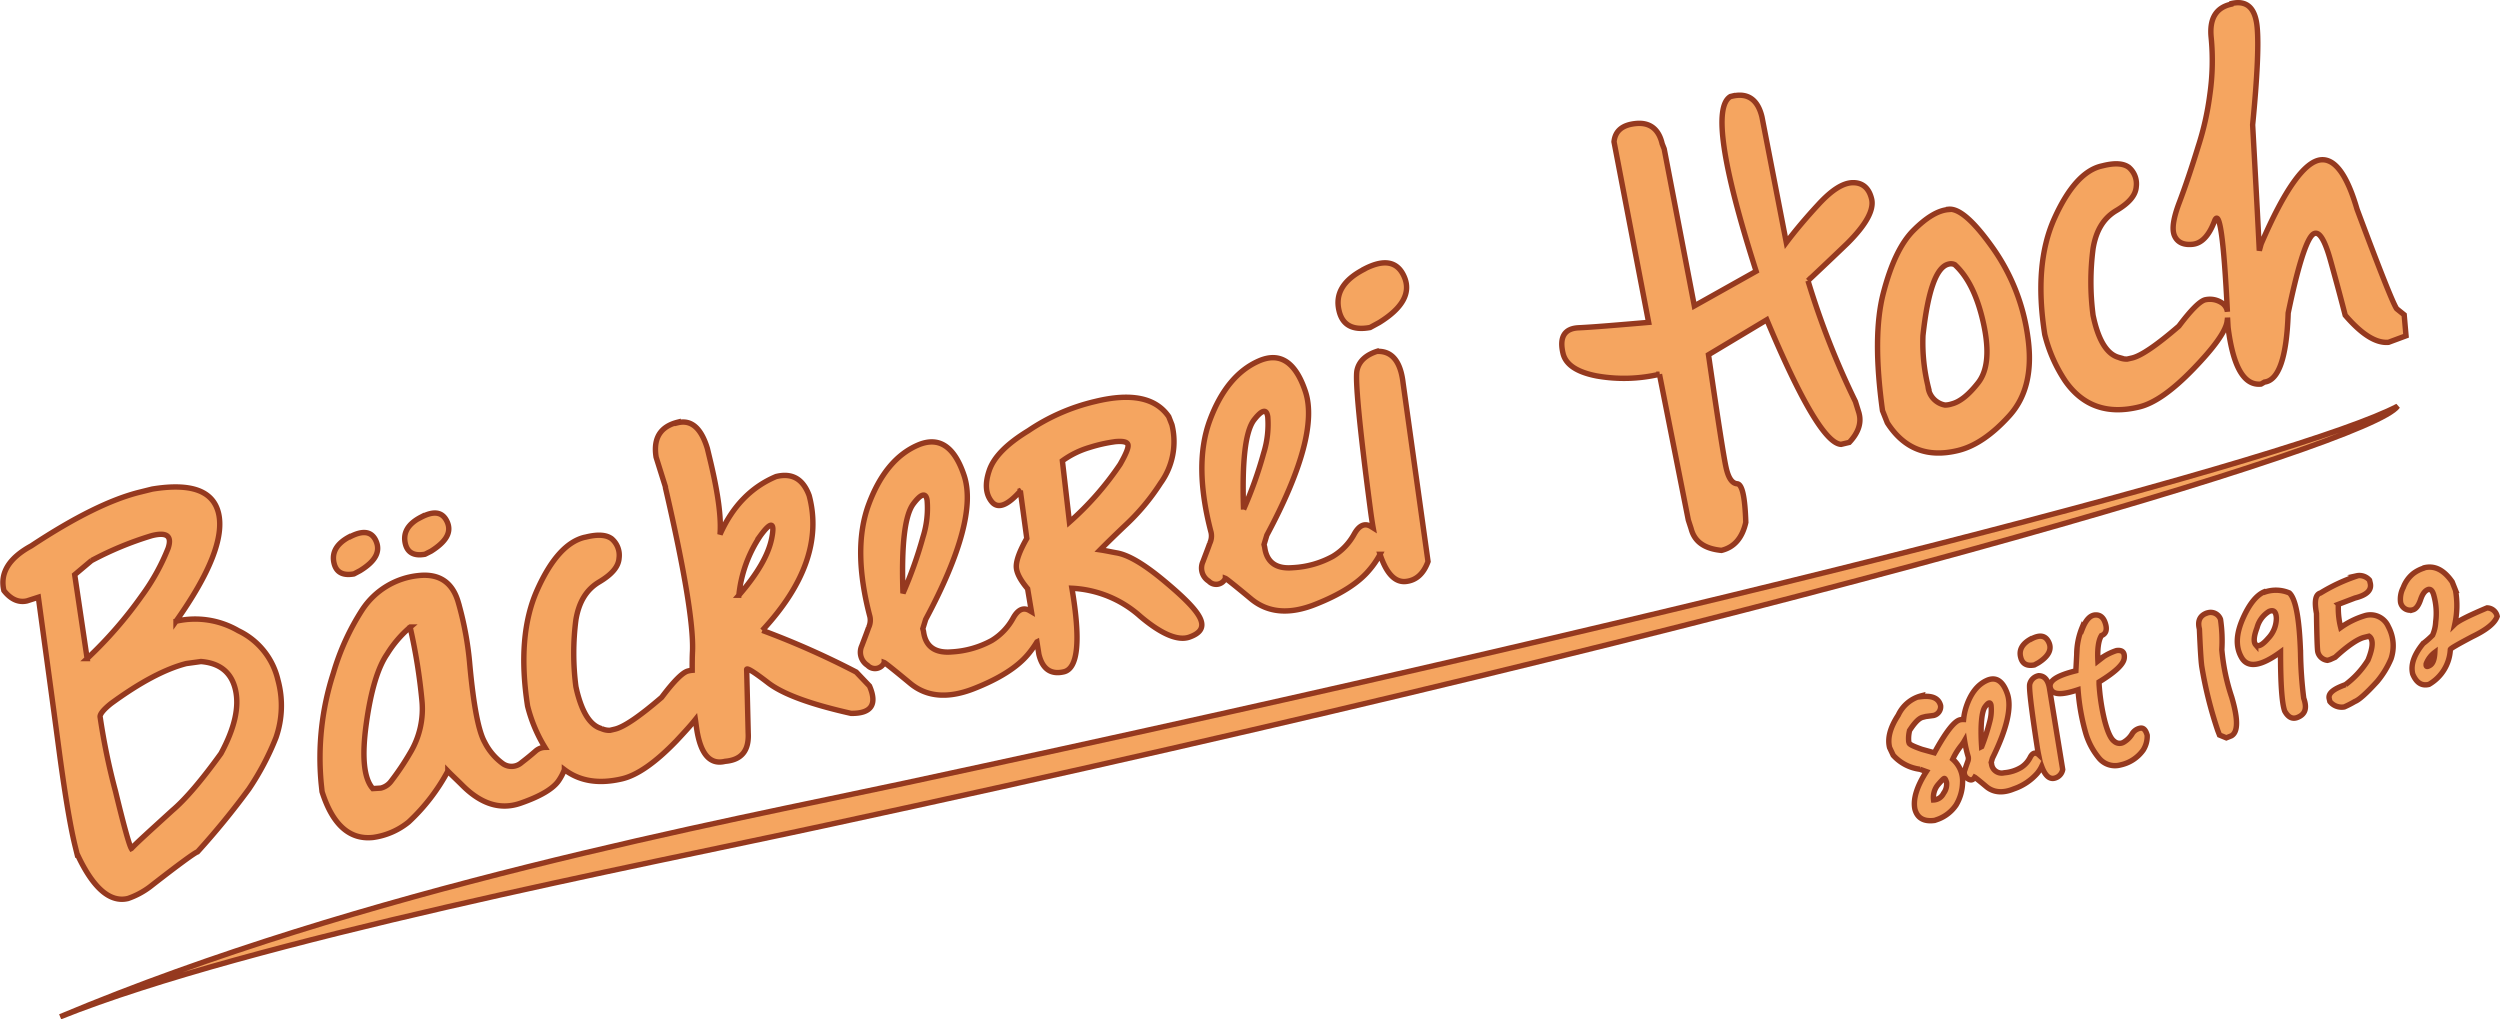
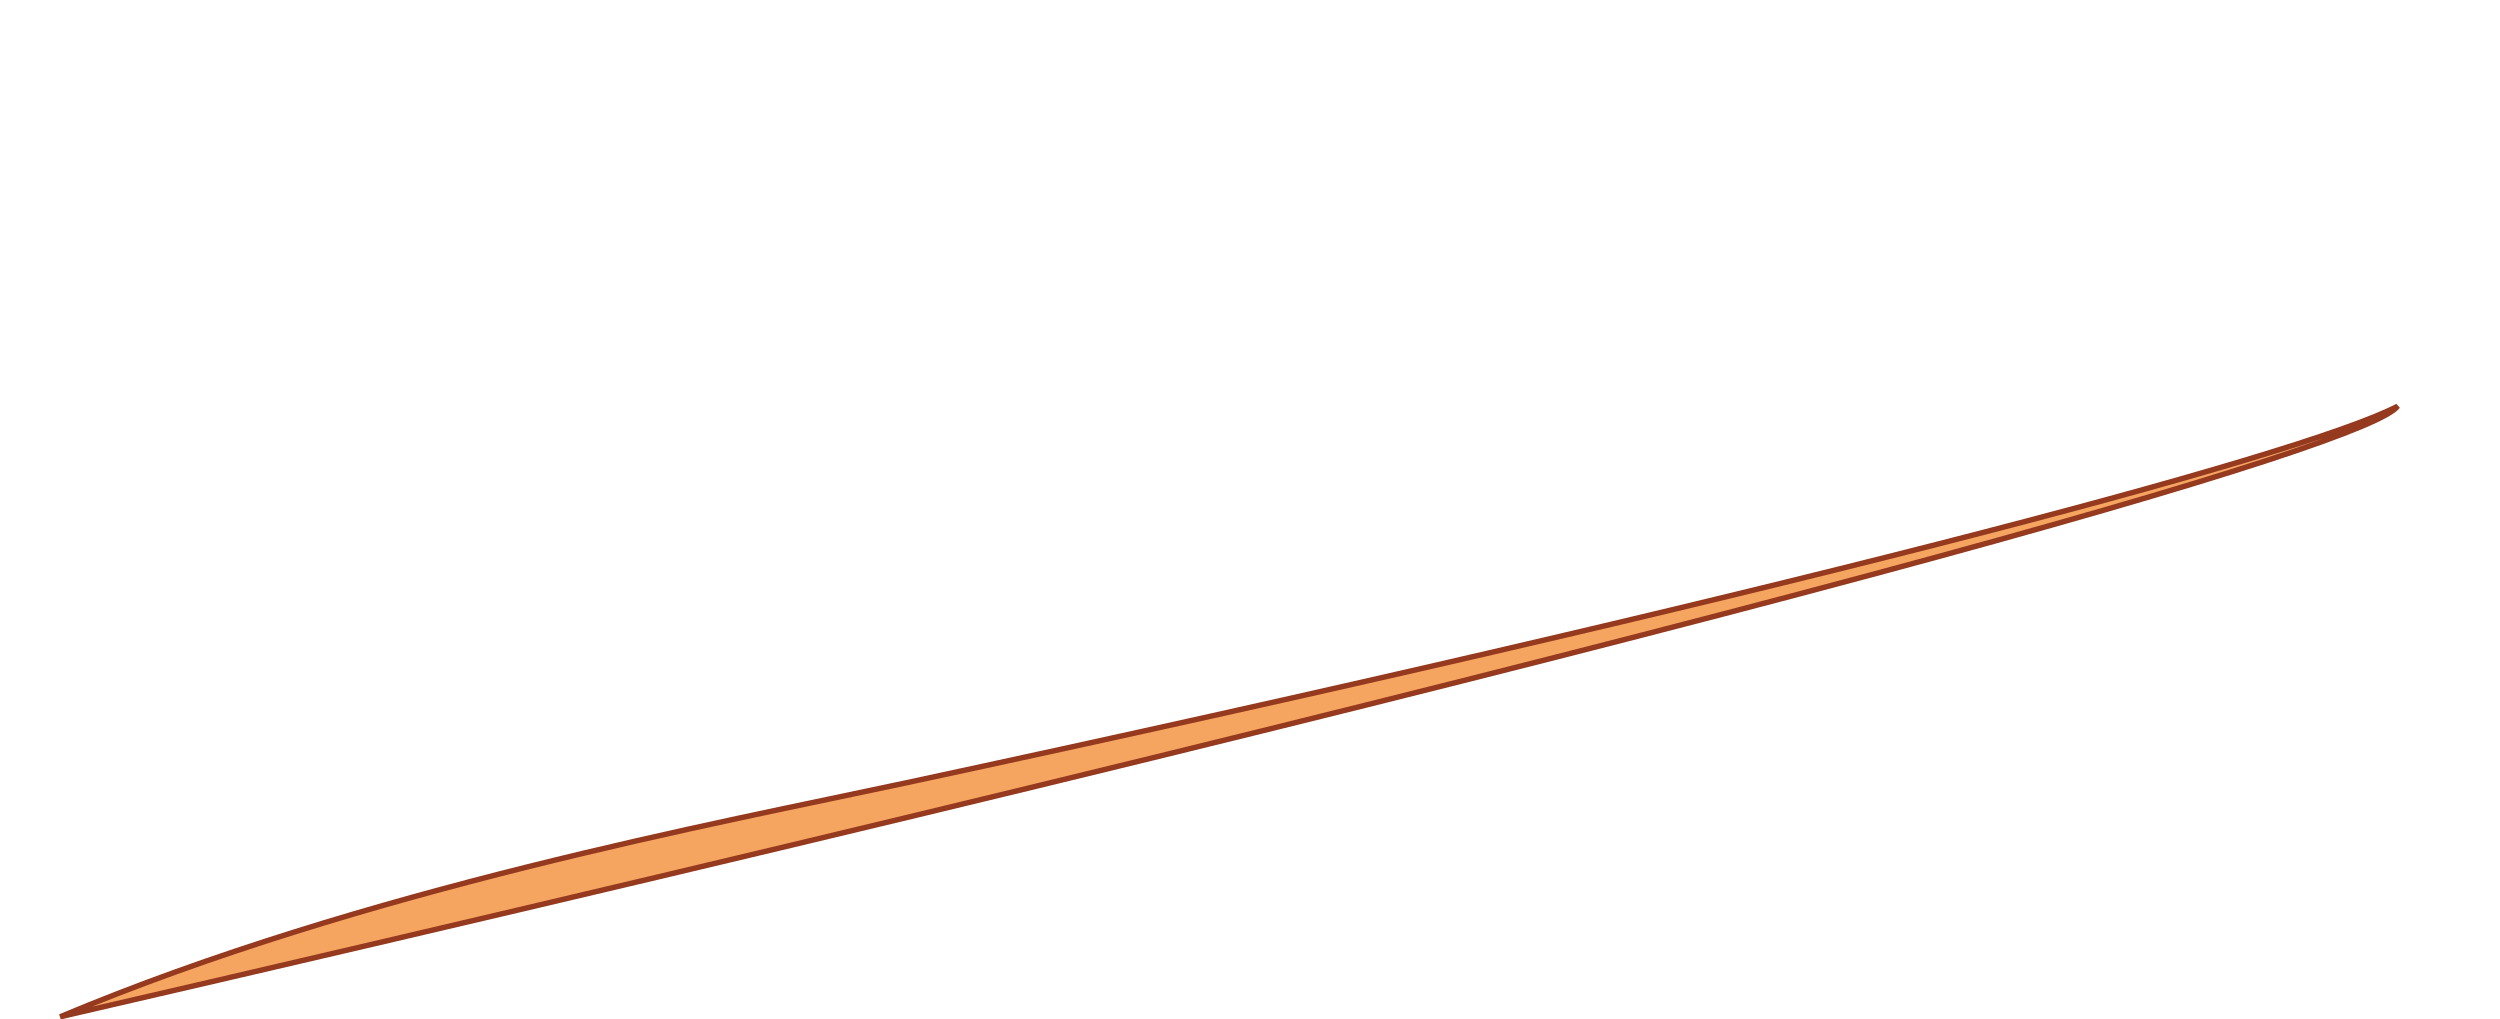
<svg xmlns="http://www.w3.org/2000/svg" viewBox="0 0 461.58 188.2">
  <defs>
    <style>.cls-1{fill:#f5a560;stroke:#95391f;fill-rule:evenodd;}</style>
  </defs>
  <title>Element 8</title>
  <g id="Ebene_2" data-name="Ebene 2">
    <g id="Ebene_1-2" data-name="Ebene 1">
-       <path class="cls-1" d="M354.73,128.62c2.06-.24,3.23.31,3.57,1.67A1.67,1.67,0,0,1,357,132.1l-1.45.19-.58.15c-.68.18-1.48,1-2.4,2.43a6.06,6.06,0,0,0-.16,2.06l.07.25c.06.27.86.64,2.36,1.17l2.31.64c2.09-3.81,3.66-5.84,4.74-6.09a2.61,2.61,0,0,1,.65-.06,10.91,10.91,0,0,1,.49-2.34c.83-2.49,2.09-4.09,3.78-4.86s3,.06,3.82,2.49-.06,6.4-2.77,11.88l-.22.77.06.21a1.88,1.88,0,0,0,2.34,1.69,7.11,7.11,0,0,0,3.14-1,4.74,4.74,0,0,0,1.66-1.85c.37-.73.83-.95,1.36-.64a.63.63,0,0,1,.18.12c-.09-.43-.18-.92-.25-1.41-1.07-7-1.53-10.83-1.38-11.57a2.08,2.08,0,0,1,1.63-1.57c1.14,0,1.82.83,2.06,2.58l2.4,14.74a2,2,0,0,1-1.66,1.63c-.89.12-1.63-.61-2.22-2.21a6.15,6.15,0,0,1-.83,1.29,10.09,10.09,0,0,1-4.3,2.86c-2,.83-3.76.71-5.11-.43s-2.06-1.69-2.12-1.72c-.34.58-.77.64-1.33.24a1.28,1.28,0,0,1-.49-1.6c.22-.67.4-1.17.52-1.51a1.51,1.51,0,0,0,.1-.89,22.91,22.91,0,0,1-.68-3,7.43,7.43,0,0,1-.55.83,12.22,12.22,0,0,0-1.63,2.61,5.29,5.29,0,0,1,1.81,4.34,8.37,8.37,0,0,1-1.2,4.12,7,7,0,0,1-3.26,2.59l-.68.24c-2,.28-3.23-.43-3.66-2.09q-.55-2.76,2.12-6.92l-1.19-.43a8,8,0,0,1-4.93-2.58l-.67-1.42c-.43-1.72.09-3.69,1.6-6a6.48,6.48,0,0,1,4.3-3.57Zm92.82-23.78c1.94-.49,3.66.37,5.2,2.59l.62,1.57a16.14,16.14,0,0,1-.13,6.24c.59-.58,2.56-1.57,5.94-3a1.94,1.94,0,0,1,1.88,1.56c-.43,1.24-1.94,2.47-4.56,3.73-2.73,1.44-4.12,2.24-4.09,2.4a7.88,7.88,0,0,1-3.94,6.43c-1.35.34-2.33-.31-3-1.91q-.64-2.49,1.91-5.63a17.25,17.25,0,0,0,1.75-1.54,6.88,6.88,0,0,0,.58-2.49,12.3,12.3,0,0,0-.33-4.8c-.19-.74-.46-1.14-.83-1.17l-.16,0c-.61.16-1.11.8-1.47,1.88s-.84,1.72-1.39,1.88a1.8,1.8,0,0,1-2.31-1.39,4.62,4.62,0,0,1,.5-2.71,6,6,0,0,1,1.84-2.58,6.38,6.38,0,0,1,1.94-1Zm.4,17.75c-.06.53.15.59.71.25s.83-1.14.89-2.4a4.73,4.73,0,0,0-1.6,2.12Zm-12.86-16.27a2.46,2.46,0,0,1,2.4.8l.12.49c.34,1.32-.58,2.25-2.8,2.8l-3.07,1.17a14.63,14.63,0,0,0,.43,4.28,15.27,15.27,0,0,1,4.37-2.16,3.6,3.6,0,0,1,4.43,2,7.48,7.48,0,0,1,.49,5.94,16.58,16.58,0,0,1-2.55,4.18c-2,2.19-3.33,3.39-4.13,3.7a18.67,18.67,0,0,1-1.94,1,2.79,2.79,0,0,1-2.67-1l-.12-.5c-.25-1,.76-1.81,3-2.61a16.68,16.68,0,0,0,4.15-4.52c1-2.44,1-3.91.19-4.43l-.86.21c-1.23.31-3.05,1.54-5.39,3.69l-.95.43-.46.13a2.06,2.06,0,0,1-1.79-1.57c-.09-.34-.18-2.68-.24-7.08-.43-2.28-.19-3.54.74-3.78a32.5,32.5,0,0,1,6.73-3.14Zm-16.95,3a6.3,6.3,0,0,1,4.55.16c1.17,1.07,1.85,4.73,2.06,11a76.27,76.27,0,0,0,.59,8.43c.67,1.88.28,3-1.2,3.57q-1.38.51-2.31-1.2c-.52-1.42-.77-5.05-.77-10.89q-5.49,4-7.2,1c-1.14-2-1-4.33.22-7.13s2.61-4.43,4-5ZM416.48,119c.43.5,1.2.13,2.31-1.16a5.38,5.38,0,0,0,1.5-3.73q-.09-1.8-1.38-1.2a5,5,0,0,0-2.19,3c-.61,1.6-.67,2.64-.24,3.14Zm-9-5.81a1.93,1.93,0,0,1,2.5,1.17,27.42,27.42,0,0,1,.24,5.6,37.79,37.79,0,0,0,1.82,8.74c1.2,4.09,1.2,6.46-.06,7.16l-.93.37-1.26-.52-.31-.8A75.17,75.17,0,0,1,406.51,123c-.15-1.13-.28-3.41-.43-6.86-.37-1.47.06-2.46,1.35-2.95ZM384.51,116c.65-1.63,1.45-2.43,2.4-2.46s1.57.58,1.88,1.81c.25,1,0,1.7-.8,2-.55.9-.77,2.46-.65,4.71l1.11-.86a10.61,10.61,0,0,1,2.31-1.08c1.07-.15,1.57.31,1.44,1.42s-1.66,2.55-4.64,4.37c0,0,0,.15,0,.43a38.45,38.45,0,0,0,1,6.61c.56,2.16,1.14,3.45,1.79,3.91a1.48,1.48,0,0,0,1.84.12,4.45,4.45,0,0,0,1.42-1.41,2.22,2.22,0,0,1,1.48-1.11c.64-.15,1.07.28,1.35,1.29a4.75,4.75,0,0,1-.74,2.74,6.9,6.9,0,0,1-4.18,2.74,3.82,3.82,0,0,1-4-1.29,13,13,0,0,1-2.43-4.59,39.35,39.35,0,0,1-1.42-8c-3,1-4.7,1-5.1-.31s1.16-2.3,4.7-3.19l.16-3a13.31,13.31,0,0,1,1-5ZM375,118c1.63-.89,2.7-.68,3.29.62s-.06,2.55-1.94,3.75l-.74.4c-1.38.25-2.21-.19-2.52-1.39-.37-1.38.27-2.52,1.87-3.41Zm-9.11,19.84a38.31,38.31,0,0,0,1.48-4.61,8.13,8.13,0,0,0,.24-3c-.12-.67-.49-.58-1.11.28S365.62,133.92,365.87,137.85ZM357,147.7a2.15,2.15,0,0,0,1.84-1.23,2.79,2.79,0,0,0,.56-2c-.16-.52-.28-.77-.43-.74s-.53.43-1.17,1.17A3.66,3.66,0,0,0,357,147.7Z" />
-       <path class="cls-1" d="M11.11,187.73c35.35-14.15,107.52-28,141.21-35.32C331.5,113.74,437.85,81.87,442.68,75,425,84.24,325.56,110.54,167,144.6,133.19,151.86,67.19,164.17,11.11,187.73Z" />
-       <path class="cls-1" d="M14.28,157.89l-.49-2c-.87-3.63-1.88-9.72-3-18.21S8.4,120,7.08,110.27L5,110.94c-1.54.37-3-.27-4.28-1.9-.77-3.23.92-6,5.05-8.25,8.09-5.35,14.79-8.64,20.12-9.94l2.21-.55c7.2-1.17,11.26.31,12.25,4.46q1.56,6.64-7.85,19.94A15.85,15.85,0,0,1,44,116.45a13.42,13.42,0,0,1,7.32,9.11,17.91,17.91,0,0,1-.37,10.64,49.85,49.85,0,0,1-5,9.48,143.57,143.57,0,0,1-9.48,11.6c-.46.12-3.42,2.27-8.83,6.49a14.75,14.75,0,0,1-4,2.12c-3.29.8-6.4-1.85-9.29-8Zm2.61-54.39-3.1,2.61,2.3,15.48A76.41,76.41,0,0,0,26.18,110a39.12,39.12,0,0,0,4.87-8.8c.73-2.22-.22-3-3-2.31a60.62,60.62,0,0,0-11.17,4.62Zm60.86-8c2.4-1.26,4-1,4.83.89s-.22,3.63-3,5.38l-1.11.56c-2,.37-3.23-.28-3.63-1.94C74.36,98.36,75.32,96.73,77.75,95.47ZM64.64,99.1c2.43-1.26,4.06-1,4.83.89s-.18,3.66-3,5.38l-1.11.59c-2.06.37-3.29-.28-3.69-2-.46-2,.52-3.63,2.92-4.89Zm11.11,16.67a21.11,21.11,0,0,0-4.28,5c-1.69,2.46-3,6.73-3.84,12.83s-.47,10.09,1.2,12l1.47-.09a3.33,3.33,0,0,0,1.88-1.23,48.82,48.82,0,0,0,3.57-5.32,15.7,15.7,0,0,0,2.15-9.63,105.29,105.29,0,0,0-2.18-13.54Zm60.67-5.87c3.41-3.94,5.44-7.42,6.06-10.49s-.09-3.23-2.09-.5A24.06,24.06,0,0,0,136.42,109.9ZM125.13,78.05c2.52-.61,4.33,1,5.47,4.74l.65,2.71c1.35,5.75,1.94,10.15,1.69,13.17,2.31-5.2,5.75-8.74,10.34-10.68,3-.74,5,.46,6.12,3.51q3.22,12.09-8.65,24.89a152.52,152.52,0,0,1,17.33,7.69l2.46,2.58q2.21,5.13-3.42,5.05c-7.54-1.69-12.61-3.57-15.32-5.66s-4-2.86-3.94-2.4l.28,11.66c.18,3.29-1.23,5-4.28,5.26-2.77.68-4.52-1.32-5.23-6-.09-.58-.15-1.14-.24-1.72-.93,1.17-2.13,2.46-3.51,3.94-3.85,4-7.2,6.33-10,7-4.24,1-7.78.49-10.67-1.69a9.64,9.64,0,0,1-1,1.94c-1,1.56-3.45,3-7.14,4.27s-7.26.16-10.77-3.38c-1-1-1.9-1.82-2.61-2.56a36,36,0,0,1-7.23,9.39,13.3,13.3,0,0,1-6.58,2.86c-4.34.46-7.48-2.34-9.42-8.46l-.15-1.42a50.81,50.81,0,0,1,2.24-20.46,44.39,44.39,0,0,1,5.33-11.69,14.12,14.12,0,0,1,10.49-6.33c3.72-.37,6.15,1.23,7.23,4.89a60.19,60.19,0,0,1,2.15,11.72Q87.79,134,89.47,137a11,11,0,0,0,3.38,4,2.79,2.79,0,0,0,3.45-.21c1.14-.87,2-1.6,2.64-2.16a2.72,2.72,0,0,1,1.67-.64,27.37,27.37,0,0,1-3.2-7.63q-2-13,1.78-21.45t8.68-9.69l.3-.06c2.22-.55,3.82-.43,4.8.34a4,4,0,0,1,1.33,3.54c-.1,1.57-1.3,3-3.66,4.4s-3.76,3.69-4.31,7a47.89,47.89,0,0,0,0,12.34l.18.8c1,4,2.46,6.37,4.56,6.95a3.54,3.54,0,0,0,1.56.31l.93-.22c1.66-.4,4.55-2.37,8.61-5.87,2.25-3,3.88-4.62,4.86-4.86a4.58,4.58,0,0,1,.77-.13c0-1.17,0-2.37.06-3.54.19-4.79-1.44-14.82-5-30.18l0-.15-1.72-5.48q-.84-5.25,4-6.46Zm41.59,31.48a76.47,76.47,0,0,0,3.69-10.37,17.64,17.64,0,0,0,.77-6.74c-.21-1.54-1.11-1.32-2.58.65Q166.25,96.3,166.72,109.53Zm21.78-19c-2.43,2.8-4.24,3.5-5.38,2.12s-1.32-3.32-.46-5.82,3.29-4.92,7.23-7.32a37,37,0,0,1,12.3-5.38c6.65-1.63,11.2-.71,13.6,2.8l.59,1.5a13.07,13.07,0,0,1-2.1,10.77A40.39,40.39,0,0,1,207.76,97c-1.94,1.84-3.48,3.35-4.64,4.52,1,.15,2,.37,3,.55,2.12.34,5,2,8.74,5.11s6,5.38,6.74,7,.09,2.71-2,3.45-5.14-.52-9.05-3.82a20.41,20.41,0,0,0-12.64-5.2c1.63,9.63,1.13,14.77-1.45,15.42-2.43.58-4-.49-4.65-3.23l-.36-2.28a17.42,17.42,0,0,1-1.63,2.28q-3,3.6-10.07,6.37c-4.73,1.84-8.64,1.53-11.69-1s-4.64-3.78-4.8-3.84a1.87,1.87,0,0,1-3.07.52,2.86,2.86,0,0,1-1.08-3.6c.56-1.48,1-2.62,1.26-3.38a3.13,3.13,0,0,0,.25-2c-2.19-8.34-2.28-15.23-.22-20.77s5.08-9.17,9-10.89,6.8.15,8.61,5.6-.55,14.3-7.1,26.55l-.53,1.72.13.49c.36,2.83,2.15,4.06,5.26,3.79a17.46,17.46,0,0,0,7.32-2.09,11,11,0,0,0,3.94-4.1c.89-1.63,1.93-2.12,3.1-1.41l.31.18-.71-4.24c-1.35-1.6-2.09-3-2.09-4.12s.62-2.87,1.94-5.17l-1.2-8.83Zm8.95,5.87a55.83,55.83,0,0,0,9.36-10.67c1.14-2,1.6-3.17,1.44-3.66s-.92-.65-2.3-.53a27.88,27.88,0,0,0-4.8,1.08,16.44,16.44,0,0,0-5,2.46Zm32.15-2.34a75.25,75.25,0,0,0,3.7-10.36,17.86,17.86,0,0,0,.77-6.74c-.22-1.54-1.08-1.32-2.59.64C229.91,79.78,229.3,85.25,229.6,94.08Zm22.19-44.33c3.78-2,6.27-1.48,7.5,1.42s-.3,5.72-4.64,8.4l-1.69.92c-3.2.58-5.11-.43-5.73-3.11C246.49,54.24,248,51.72,251.79,49.75Zm2.67,15.14c2.59,0,4.13,1.9,4.59,5.81l4.61,33c-.8,2.19-2.12,3.42-3.94,3.66-2.06.31-3.72-1.35-4.92-5a15.59,15.59,0,0,1-2,2.92q-3,3.6-10.06,6.37t-11.69-1c-3-2.5-4.64-3.79-4.8-3.85a1.87,1.87,0,0,1-3.07.52,2.85,2.85,0,0,1-1.08-3.6c.55-1.47,1-2.61,1.26-3.38a3.13,3.13,0,0,0,.25-2c-2.19-8.34-2.28-15.23-.22-20.76s5.08-9.17,9-10.9,6.8.16,8.62,5.6-.55,14.31-7.11,26.55l-.52,1.73.12.49c.37,2.83,2.16,4.06,5.26,3.78a17.17,17.17,0,0,0,7.33-2.09,10.88,10.88,0,0,0,3.93-4.09c.9-1.63,1.94-2.12,3.11-1.42l.4.25c-.18-1-.34-2.06-.49-3.2-2.06-15.6-2.86-24.21-2.49-25.9s1.66-2.86,3.84-3.54Zm65.29-47.1c2.92-.71,4.8.58,5.57,3.84l4.49,23.17c1.6-2.13,3.6-4.52,6-7.11s4.46-3.91,6.27-3.94,3,1,3.48,3-1,4.74-4.49,8.21c-2.34,2.25-4.77,4.55-7.26,6.89a149.11,149.11,0,0,0,8.76,22.31l.65,2.09.06.25c.4,1.72-.21,3.47-1.84,5.2l-1.51.36q-4.15-.18-13.72-23L315.44,65.5q2.58,17.77,3.23,20.74c.43,2,1.11,3,2.06,3.08s1.45,2.46,1.6,7.13c-.65,2.86-2.12,4.59-4.49,5.17-3.2-.31-5-1.66-5.6-4l-.52-1.6-5.33-26.92a28.83,28.83,0,0,1-11.59.31c-3.66-.71-5.73-2.09-6.22-4.18-.71-3,.28-4.59,2.89-4.71s7-.49,12.92-1L298,26.18c.21-2.06,1.6-3.16,4.12-3.38s4.15,1.05,4.77,3.75l.37.93,5.57,29,11.41-6.4Q314.8,20.6,319.5,17.82l.25-.06ZM356,71.56a3.85,3.85,0,0,0,3.11,3.23,4.06,4.06,0,0,0,1.23-.21c1.5-.37,3.13-1.66,4.89-3.91s2.09-5.87,1-10.89-2.86-8.68-5.32-10.92a1.64,1.64,0,0,0-1.17-.09q-3.36.82-4.7,13.19a33.93,33.93,0,0,0,1,9.6Zm3.75-32.92c1.94-.21,4.62,2.13,8.09,7a37,37,0,0,1,6.56,16.58c.89,6.22-.25,11.05-3.42,14.55s-6.31,5.63-9.44,6.4c-5.69,1.39-10-.31-13.08-5.11l-.89-2.24c-1.26-9.14-1.23-16.37.15-21.69s3.2-9.23,5.57-11.6,4.52-3.69,6.46-3.84ZM412,.65c2.83-.65,4.4.8,4.74,4.34q.46,4.8-.83,18.06c.58,10.61,1,18.33,1.23,23.22l.34-1.23c4.3-10,8-15.19,11-15.53q3.93-.42,6.71,9.13,6.4,17.13,7.32,18.37l1.38,1.11.34,3.88L441,63.2c-2.3.21-4.95-1.45-8-5-.56-2.18-1.45-5.57-2.71-10.09s-2.46-6-3.6-4.46-2.59,6.27-4.22,14.15c-.27,8.18-1.75,12.43-4.37,12.74l-.64.37c-3.14.34-5.17-3.17-6.09-10.49l-.1-1.79c0,.25-.06.52-.09.8-.31,1.82-2.37,4.71-6.24,8.71s-7.2,6.34-10,7c-5.82,1.42-10.37-.15-13.63-4.8a27.3,27.3,0,0,1-3.78-8.58c-1.36-8.65-.77-15.78,1.78-21.44s5.45-8.9,8.68-9.66l.3-.07c2.22-.55,3.82-.43,4.8.34a4,4,0,0,1,1.33,3.54c-.1,1.57-1.3,3-3.67,4.4s-3.75,3.69-4.3,7a47.66,47.66,0,0,0,0,12.37l.18.8c.95,4,2.46,6.37,4.55,6.95a3.58,3.58,0,0,0,1.57.31l.93-.21c1.66-.4,4.55-2.37,8.61-5.88,2.25-3,3.88-4.61,4.86-4.86a4,4,0,0,1,3,.52,2.33,2.33,0,0,1,1.1,1.69q-1-20.43-2.4-16.7c-1,2.64-2.33,4.06-4,4.24s-2.8-.33-3.35-1.53-.25-3.23.86-6.16,2.28-6.4,3.51-10.4A53,53,0,0,0,408,17.54a44.43,44.43,0,0,0,.25-10.65c-.34-3.44.89-5.5,3.72-6.12Zm-387.73,156c1-1.08,3.57-3.38,7.53-7q3.64-3.09,9-10.53c2.52-4.67,3.41-8.58,2.67-11.78s-2.89-4.92-6.37-5.2l-2.7.37c-3.88,1-8.49,3.42-13.91,7.39-1.41,1.13-2.09,2-2,2.49a121,121,0,0,0,2.83,13.69C22.86,152.45,23.85,156,24.25,156.66Z" />
+       <path class="cls-1" d="M11.11,187.73C331.5,113.74,437.85,81.87,442.68,75,425,84.24,325.56,110.54,167,144.6,133.19,151.86,67.19,164.17,11.11,187.73Z" />
    </g>
  </g>
</svg>